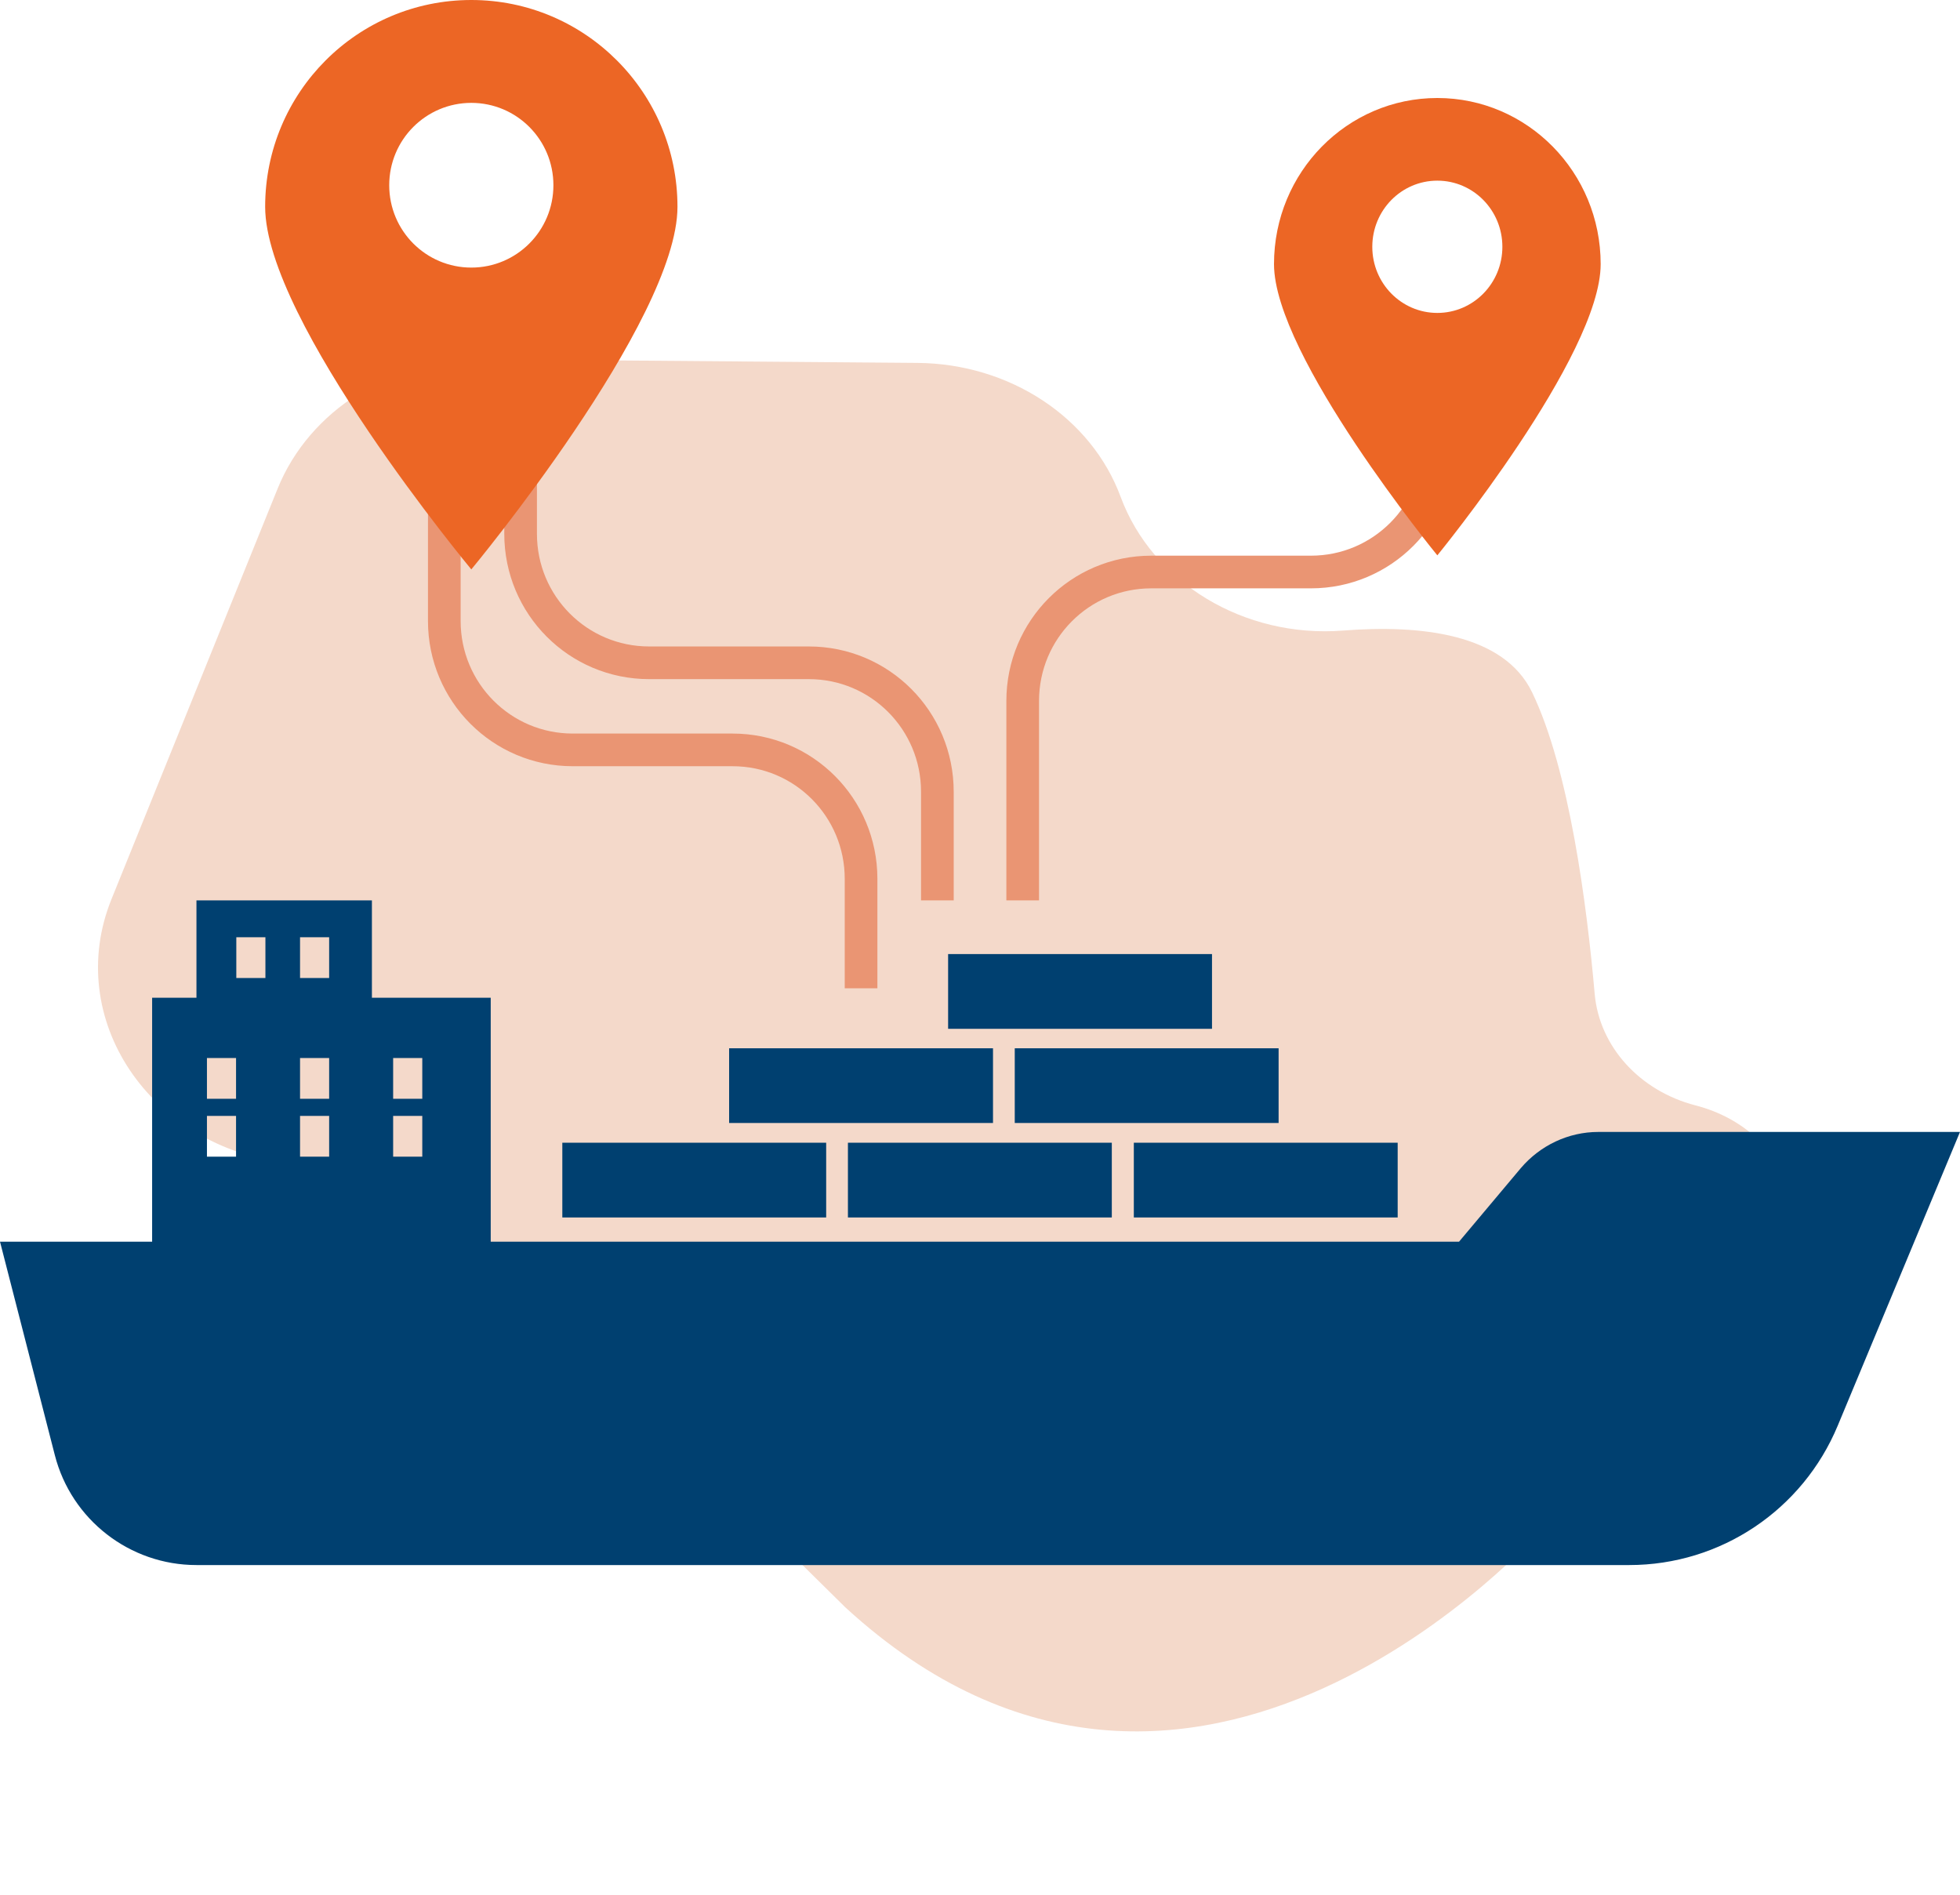
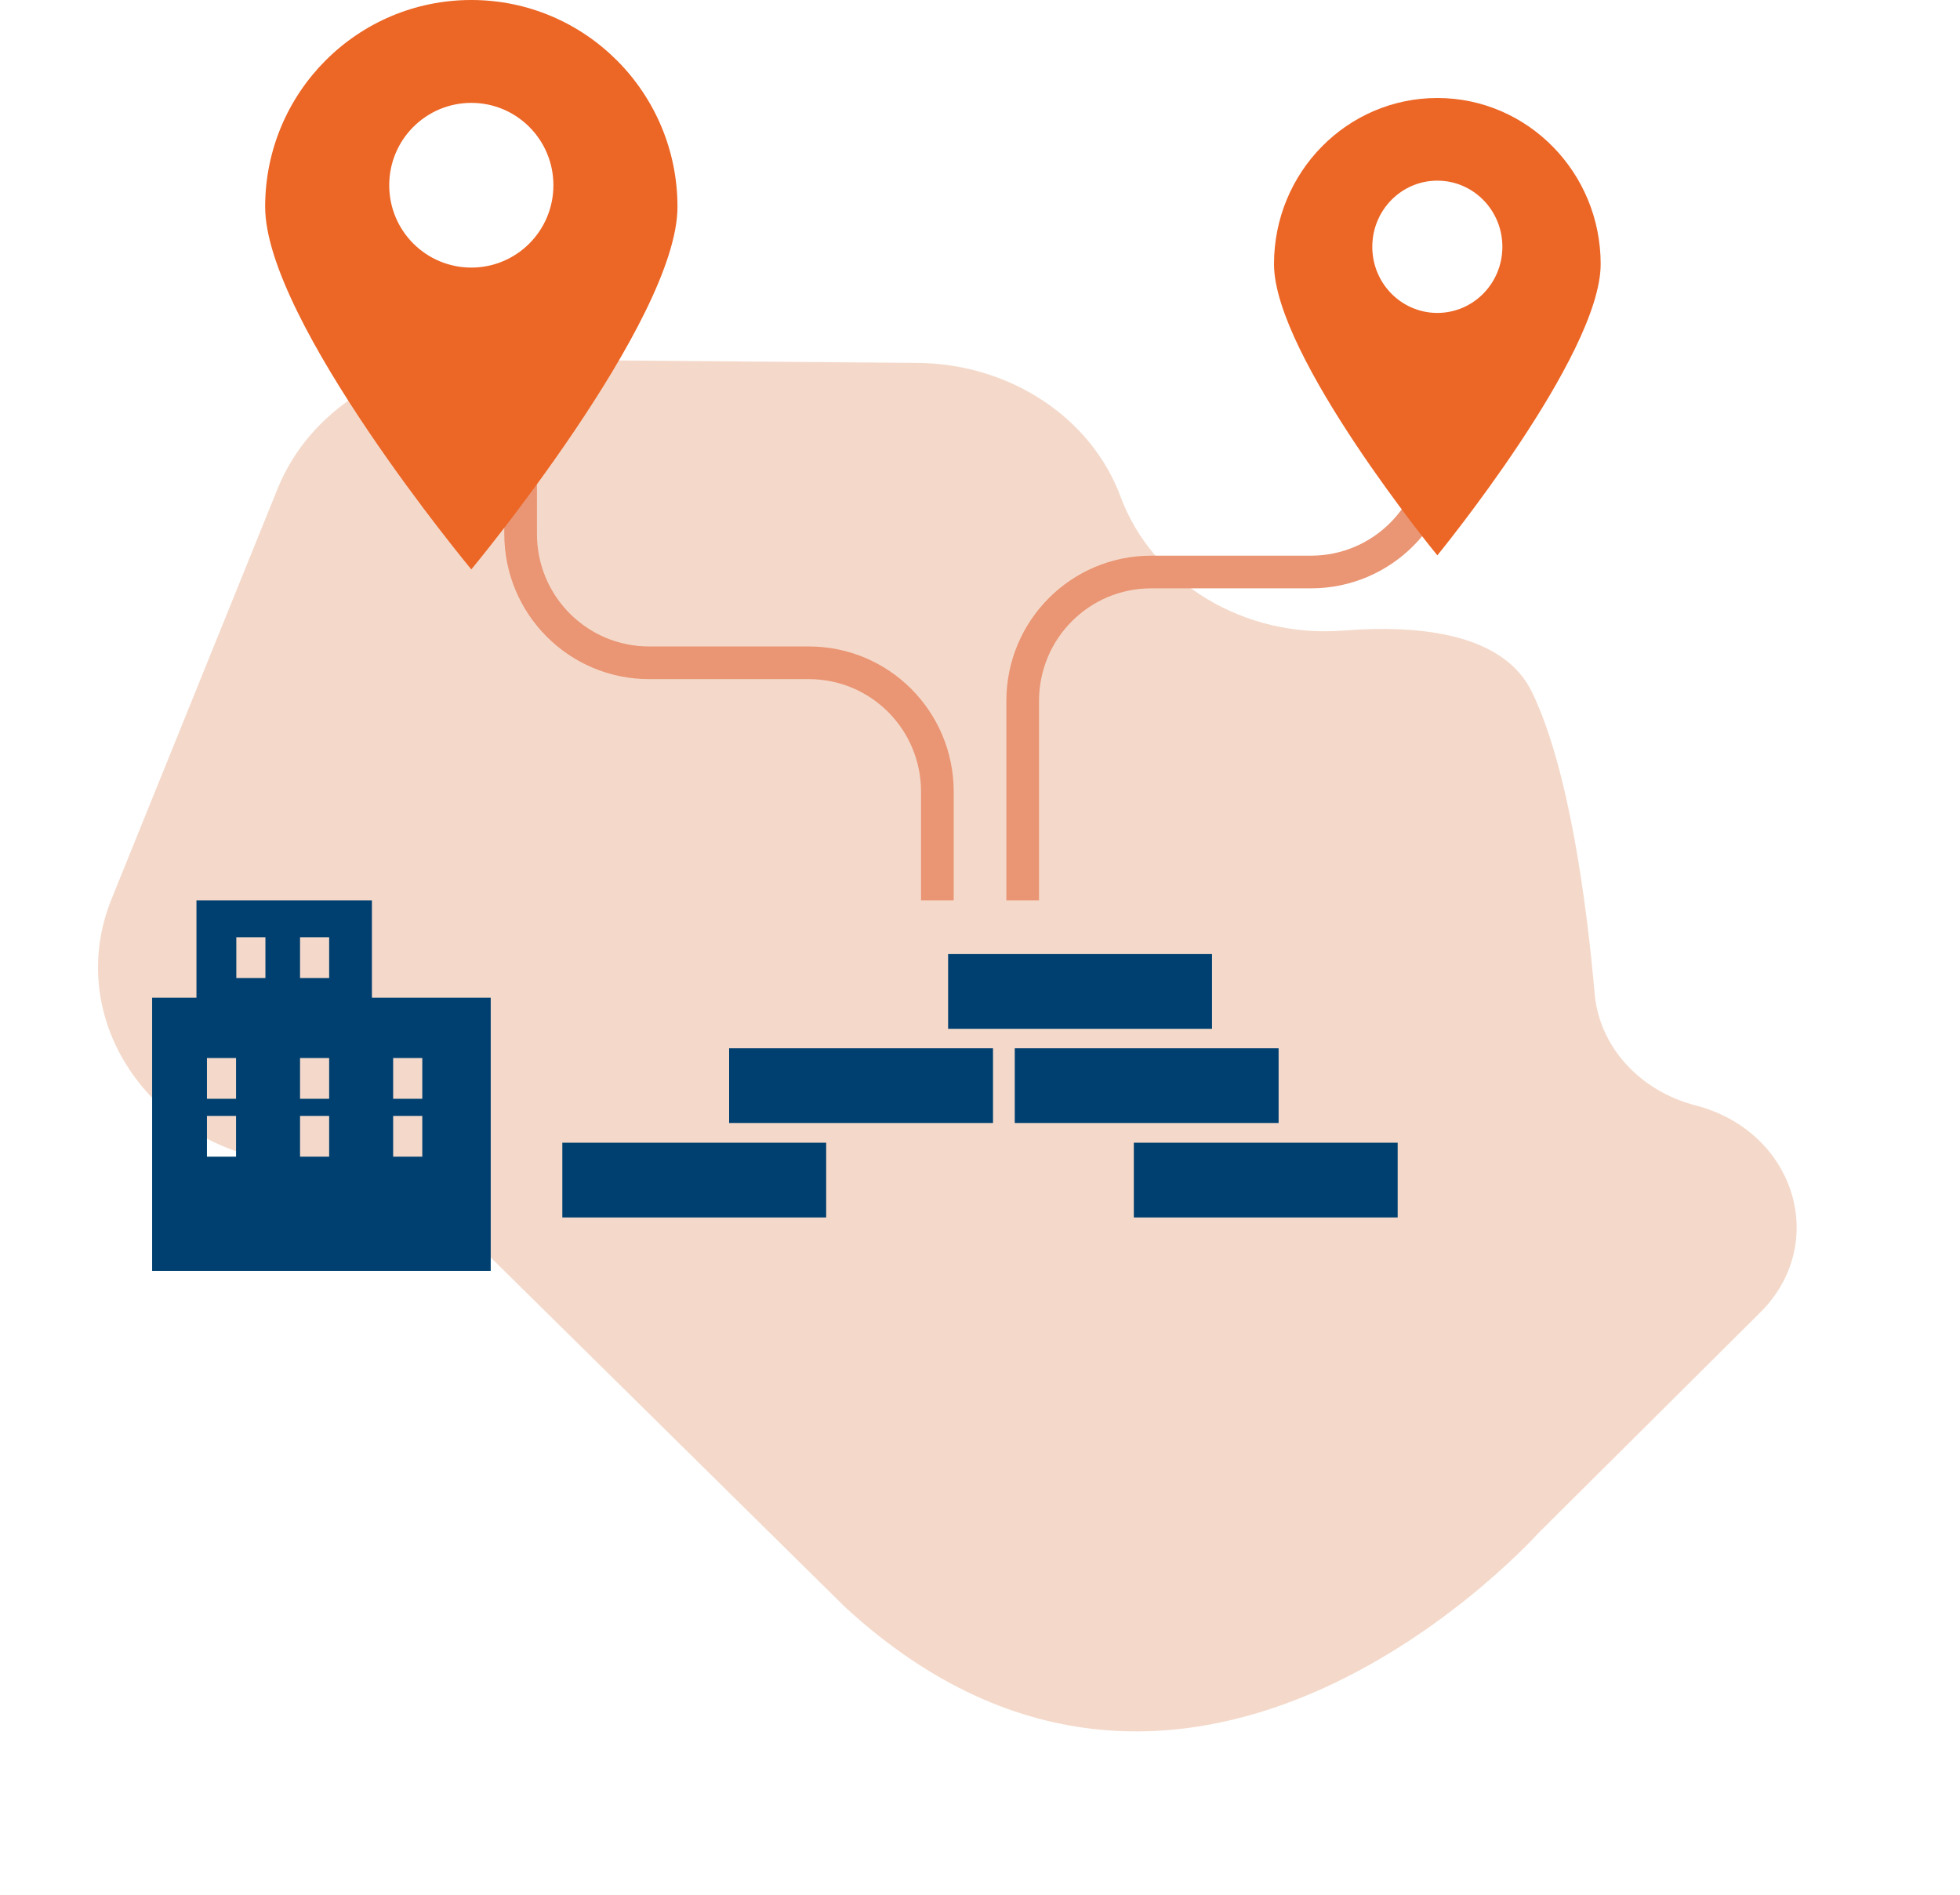
<svg xmlns="http://www.w3.org/2000/svg" width="60" height="58" viewBox="0 0 60 58" fill="none">
  <path d="M47.186 46.83C47.186 46.83 36.504 58.962 25.877 49.202L14.168 37.65C13.102 36.598 11.669 35.931 10.117 35.75L8.819 35.605C4.577 35.126 1.934 31.174 3.415 27.519L8.501 14.952C9.472 12.559 11.979 10.979 14.781 11L28.082 11.109C30.908 11.131 33.407 12.777 34.307 15.213C35.278 17.831 38.08 19.535 41.104 19.303C43.492 19.115 46.032 19.398 46.899 21.189C48.037 23.538 48.579 27.701 48.817 30.427C48.961 32.037 50.194 33.393 51.898 33.836C54.946 34.619 56.021 38.056 53.88 40.181L47.194 46.83H47.186Z" fill="#F4D9CA" />
-   <path d="M44.665 38.009L46.552 35.762C47.146 35.061 48.013 34.65 48.928 34.65H60L56.258 43.639C55.183 46.224 52.67 47.908 49.876 47.908H6.014C3.974 47.908 2.184 46.522 1.678 44.541L0 38.009H44.665Z" fill="#004070" />
  <path d="M34.709 34.98H42.786V37.268H34.709V34.98Z" fill="#004070" />
-   <path d="M25.957 34.98H34.035V37.268H25.957V34.98Z" fill="#004070" />
  <path d="M17.214 34.98H25.291V37.268H17.214V34.98Z" fill="#004070" />
  <path d="M31.064 32.089H39.141V34.376H31.064V32.089Z" fill="#004070" />
  <path d="M22.32 32.089H30.398V34.376H22.32V32.089Z" fill="#004070" />
  <path d="M29.024 29.205H37.102V31.493H29.024V29.205Z" fill="#004070" />
  <path d="M6.014 30.542V27.562H11.385V30.542H15.022V38.903H4.657V30.542H6.014ZM12.035 35.407H12.927V34.159H12.035V35.407ZM12.035 33.635H12.927V32.387H12.035V33.635ZM9.185 35.407H10.076V34.159H9.185V35.407ZM9.185 33.635H10.076V32.387H9.185V33.635ZM9.185 29.938H10.076V28.69H9.185V29.938ZM8.125 28.69H7.234V29.938H8.125V28.69ZM6.335 35.407H7.226V34.159H6.335V35.407ZM6.335 33.635H7.226V32.387H6.335V33.635Z" fill="#004070" />
  <path d="M31.307 27.562V21.457C31.307 19.274 33.065 17.51 35.241 17.51H40.13C42.306 17.51 44.065 15.746 44.065 13.564V10.954" stroke="#EA9573" stroke-miterlimit="10" />
  <path d="M28.695 27.562V24.236C28.695 22.053 26.937 20.289 24.761 20.289H19.872C17.696 20.289 15.937 18.525 15.937 16.342V13.733" stroke="#EA9573" stroke-miterlimit="10" />
-   <path d="M26.359 30.252V26.902C26.359 24.719 24.601 22.955 22.425 22.955H17.535C15.359 22.955 13.601 21.191 13.601 19.008V13.733" stroke="#EA9573" stroke-miterlimit="10" />
  <path d="M14.428 0C17.913 0 20.739 2.835 20.739 6.331C20.739 9.826 14.428 17.43 14.428 17.43C14.428 17.43 8.117 9.834 8.117 6.331C8.117 2.827 10.944 0 14.428 0ZM14.428 8.191C15.817 8.191 16.941 7.064 16.941 5.67C16.941 4.277 15.817 3.149 14.428 3.149C13.039 3.149 11.915 4.277 11.915 5.67C11.915 7.064 13.039 8.191 14.428 8.191Z" fill="#EC6625" />
  <path d="M44 3C46.761 3 49 5.277 49 8.085C49 10.893 44 17 44 17C44 17 39 10.899 39 8.085C39 5.271 41.239 3 44 3ZM44 9.579C45.1 9.579 45.991 8.674 45.991 7.555C45.991 6.435 45.1 5.53 44 5.53C42.9 5.53 42.009 6.435 42.009 7.555C42.009 8.674 42.9 9.579 44 9.579Z" fill="#EC6625" />
</svg>